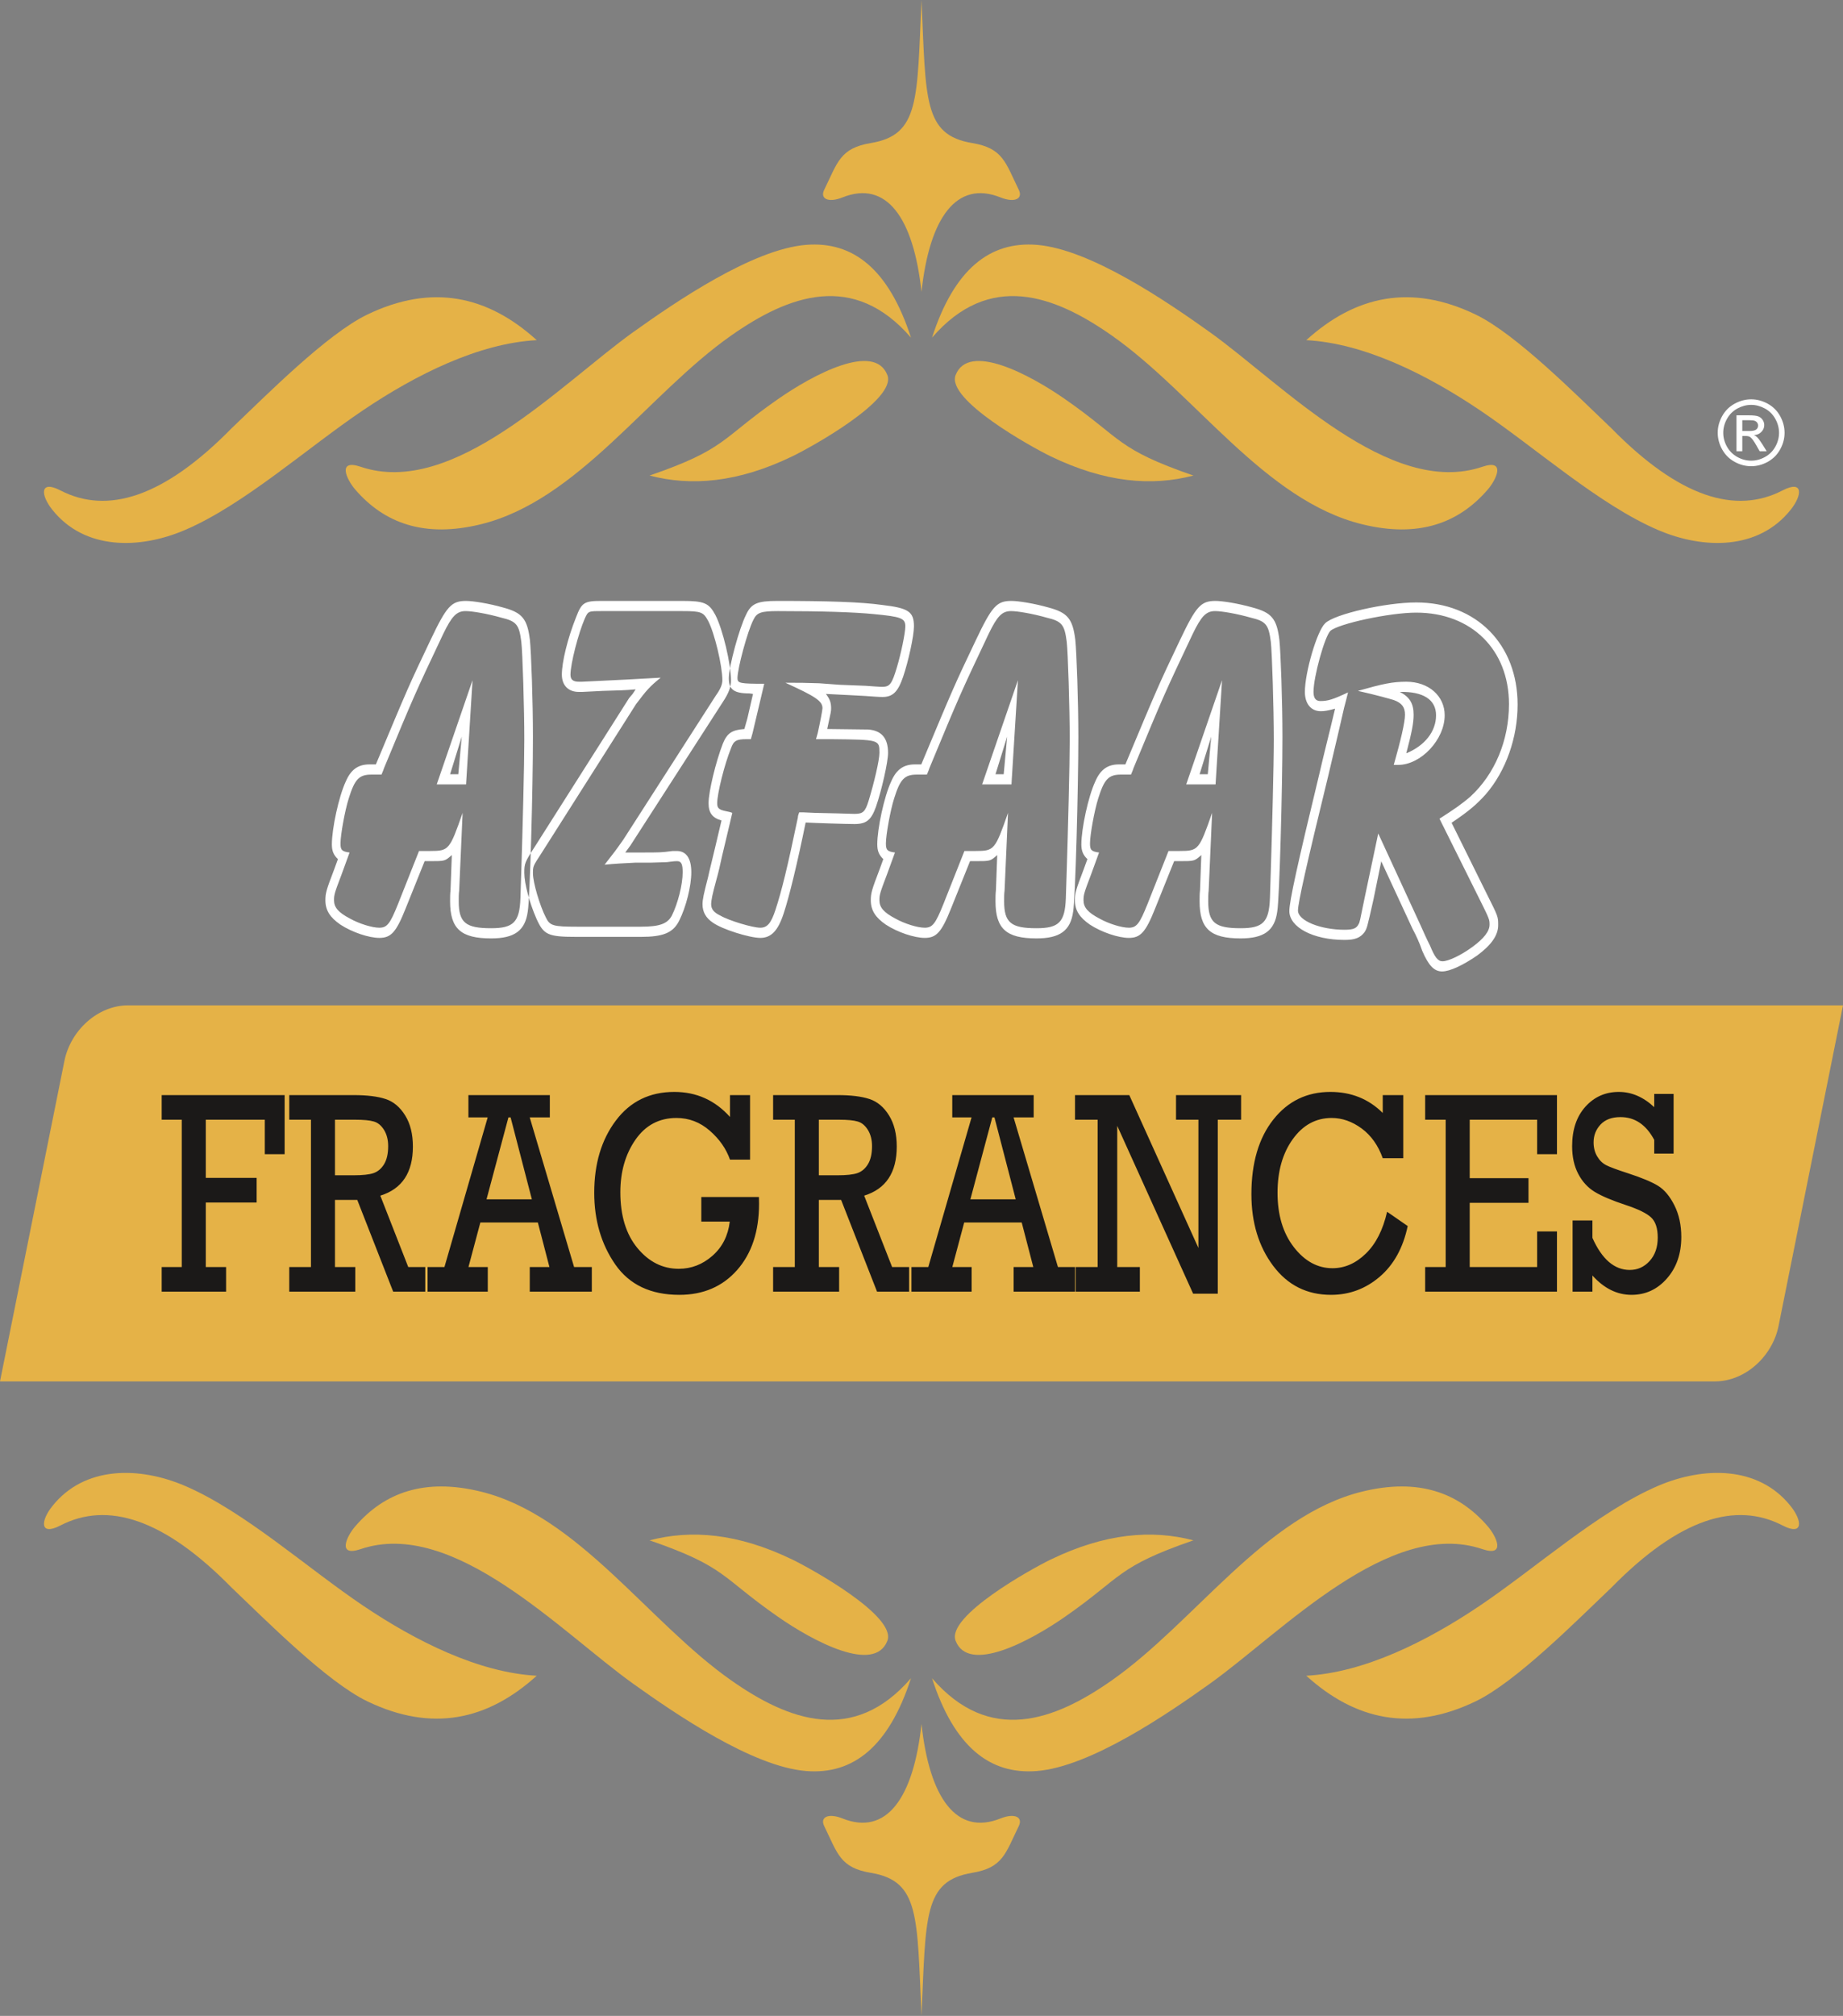
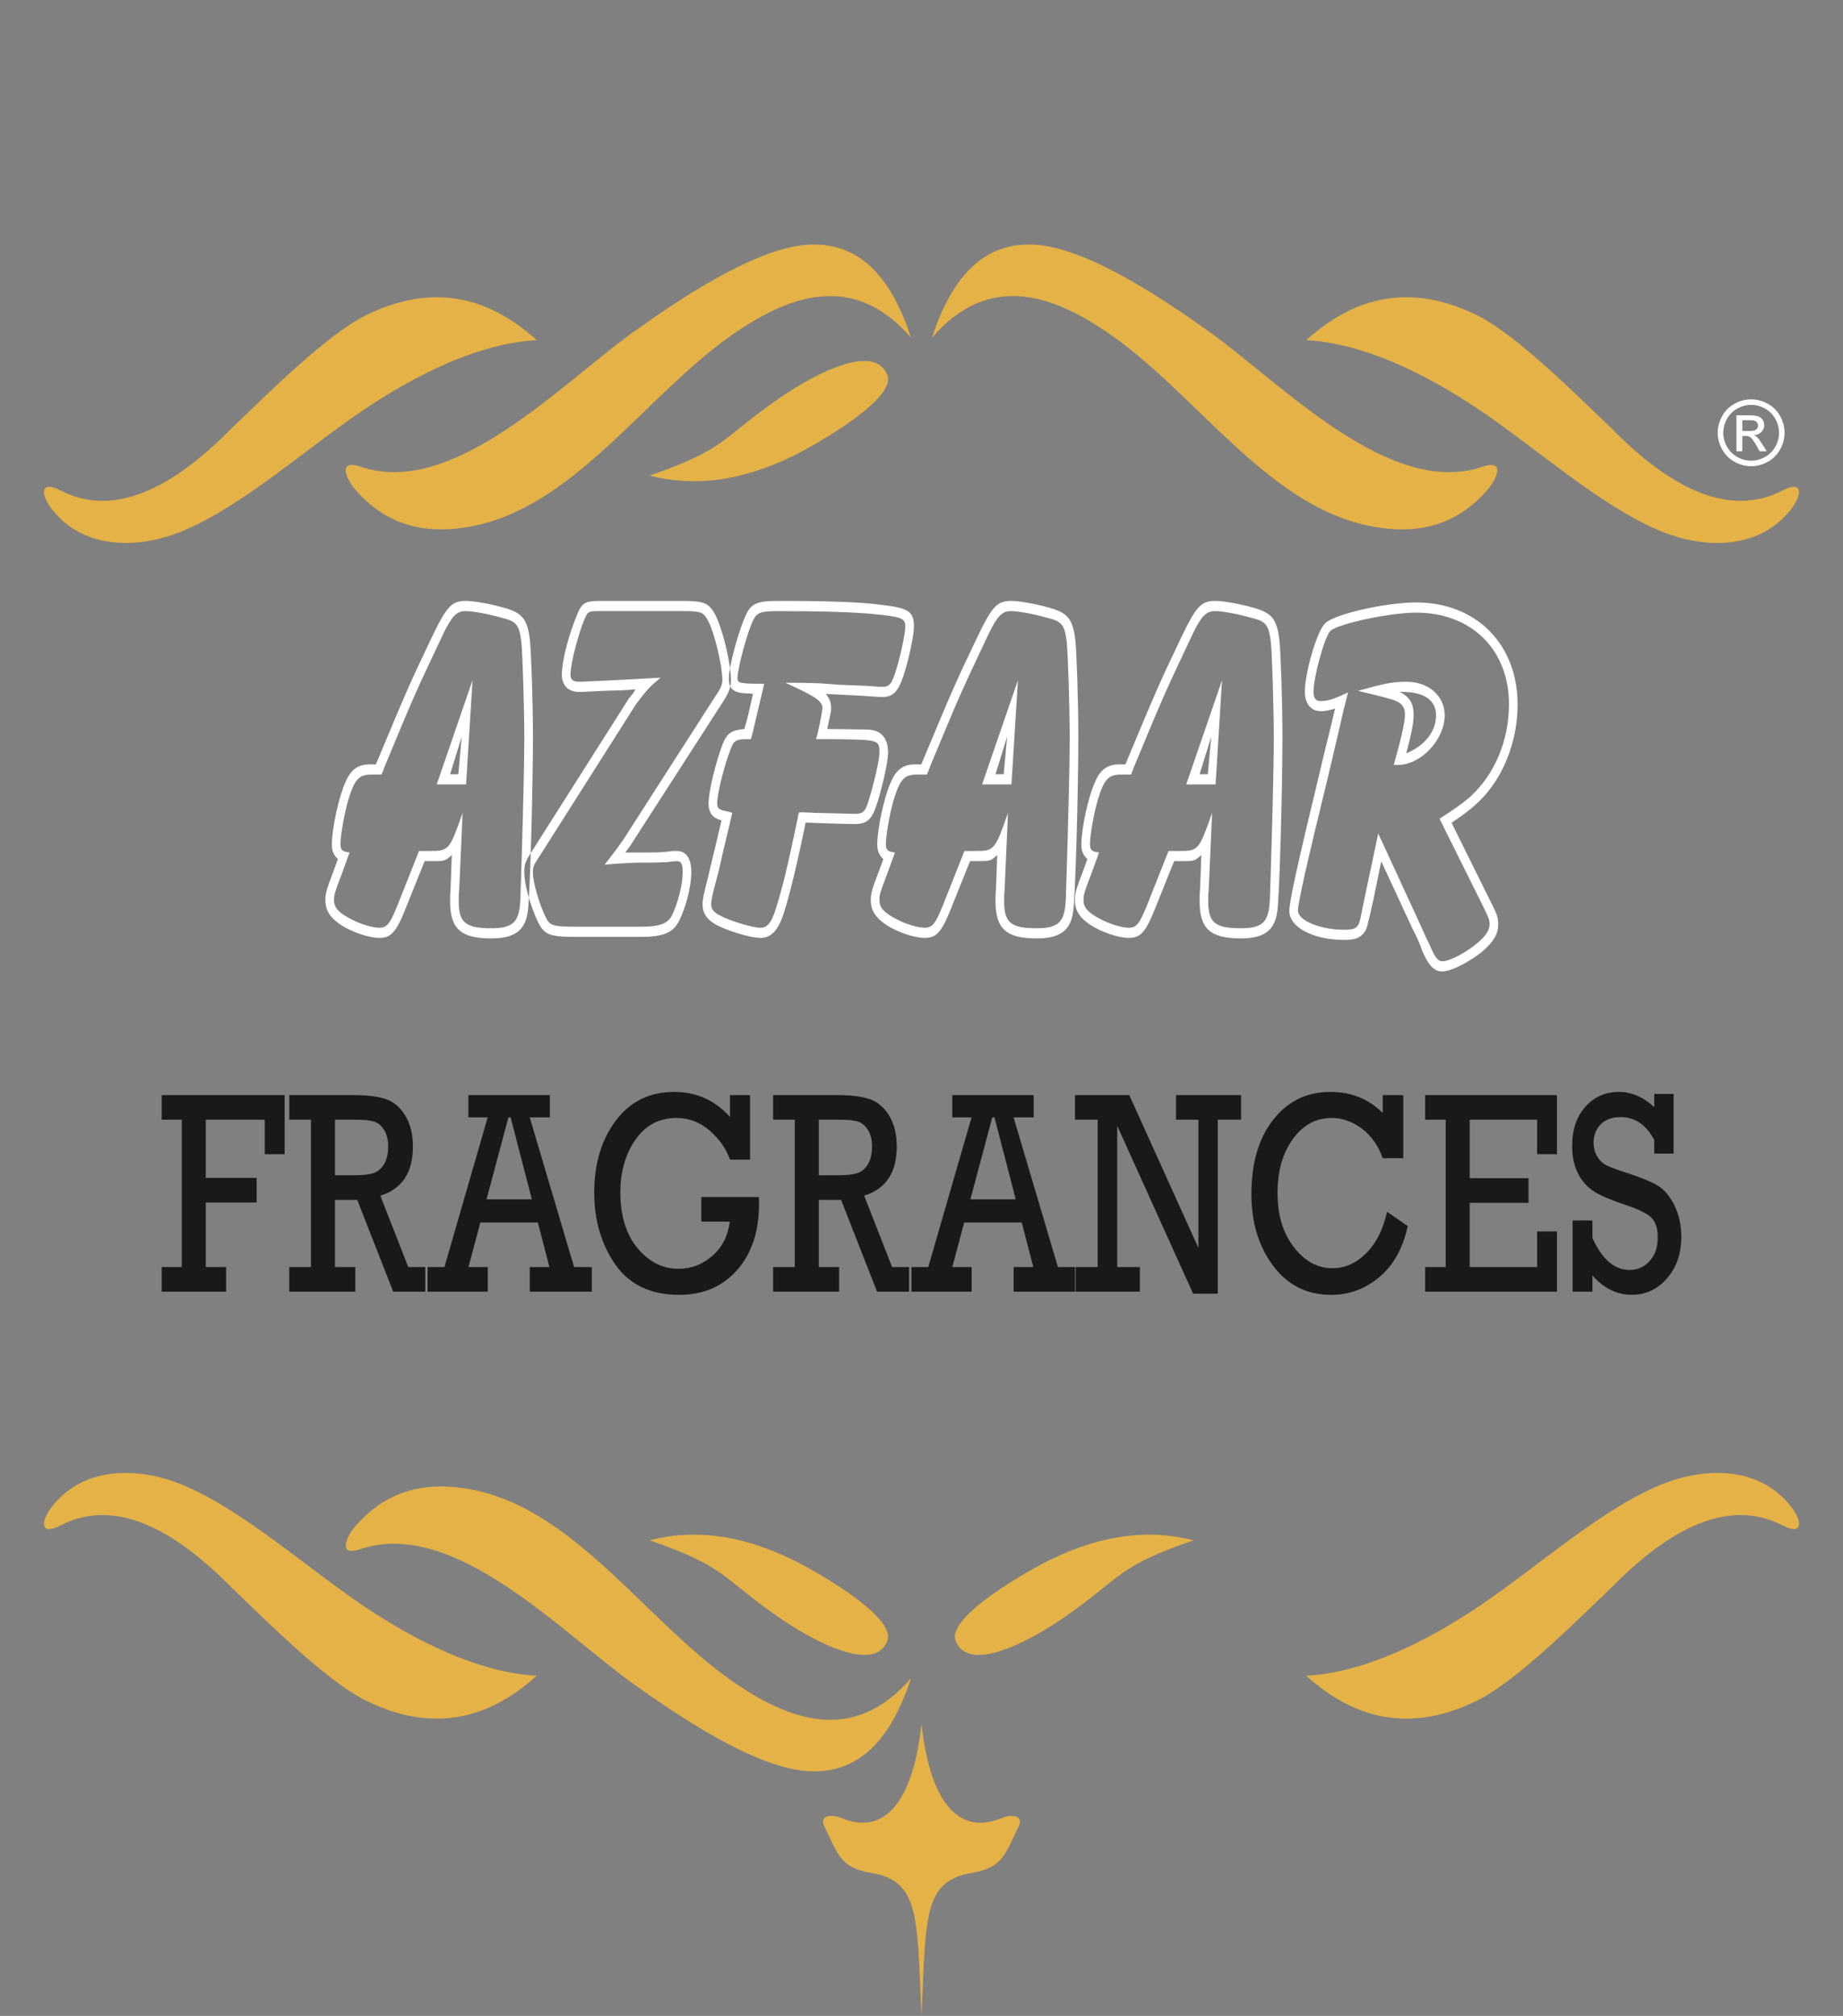
<svg xmlns="http://www.w3.org/2000/svg" viewBox="-544.62 -532.14 1300.512 1421.637" width="1300.51px" height="1421.64px">
  <rect x="-544.62" y="-532.14" width="1300.512" height="1421.637" fill="#808080" stroke="none" />
  <path fill="#e5b247" d="M -507.72 530.032 C -484.95 501.38 -446.1 502.083 -414.3 515.642 C -372.52 533.423 -327.49 573.923 -288.24 600.306 C -251.04 625.333 -206.81 647.446 -165.88 649.618 C -200.56 681.052 -239.9 689.587 -285.42 667.661 C -314.01 653.911 -357.01 610.458 -381.06 587.591 C -429.13 538.614 -468.9 526.497 -502.05 543.677 C -516.65 551.196 -516.05 540.458 -507.72 530.032 Z M -507.72 530.032" fill-opacity="1" fill-rule="evenodd" style="stroke-width: 1;" transform="matrix(1, 0, 0, 1, 4.547473508864641e-13, 2.2737367544323206e-13)" />
  <path fill="#e5b247" d="M 718.985 530.032 C 696.216 501.38 657.368 502.083 625.564 515.642 C 583.79 533.423 538.755 573.923 499.505 600.306 C 462.31 625.333 418.083 647.446 377.149 649.618 C 411.825 681.052 451.169 689.587 496.685 667.661 C 525.282 653.911 568.282 610.458 592.329 587.591 C 640.396 538.614 680.165 526.497 713.314 543.677 C 727.915 551.196 727.317 540.458 718.985 530.032 Z M 718.985 530.032" fill-opacity="1" fill-rule="evenodd" style="stroke-width: 1;" transform="matrix(1, 0, 0, 1, 4.547473508864641e-13, 2.2737367544323206e-13)" />
  <path fill="#e5b247" d="M 98.22 651.372 C 82.626 699.497 57.56 719.477 24.282 716.825 C -13.417 713.845 -67.776 676.72 -97.835 655.247 C -148.8 618.798 -224.73 538.071 -290.23 560.356 C -306.72 565.903 -300.25 551.583 -293.97 544.282 C -273.31 520.313 -244.93 510.099 -205.41 519.743 C -136.62 536.548 -87.386 611.645 -28.792 652.786 C 12.064 681.497 57.7 698.224 98.22 651.372 Z M 98.22 651.372" fill-opacity="1" fill-rule="evenodd" style="stroke-width: 1;" transform="matrix(1, 0, 0, 1, 4.547473508864641e-13, 2.2737367544323206e-13)" />
-   <path fill="#e5b247" d="M 113.048 651.372 C 128.642 699.497 153.708 719.477 186.985 716.825 C 224.685 713.845 279.044 676.72 309.103 655.247 C 360.064 618.798 435.993 538.071 501.497 560.356 C 517.989 565.903 511.521 551.583 505.239 544.282 C 484.579 520.313 456.192 510.099 416.677 519.743 C 347.888 536.548 298.653 611.645 240.06 652.786 C 199.204 681.497 153.567 698.224 113.048 651.372 Z M 113.048 651.372" fill-opacity="1" fill-rule="evenodd" style="stroke-width: 1;" transform="matrix(1, 0, 0, 1, 4.547473508864641e-13, 2.2737367544323206e-13)" />
  <path fill="#e5b247" d="M 81.552 624.981 C 88.317 607.567 27.728 574.087 14.528 567.704 C -23.995 549.079 -56.921 546.45 -86.229 554.13 C -31.854 572.923 -36.269 579.767 4.251 607.958 C 29.419 625.481 72.478 648.341 81.552 624.981 Z M 81.552 624.981" fill-opacity="1" fill-rule="evenodd" style="stroke-width: 1;" transform="matrix(1, 0, 0, 1, 4.547473508864641e-13, 2.2737367544323206e-13)" />
  <path fill="#e5b247" d="M 129.716 624.981 C 122.95 607.567 183.54 574.087 196.739 567.704 C 235.263 549.079 268.189 546.45 297.497 554.13 C 243.122 572.923 247.536 579.767 207.017 607.958 C 181.853 625.481 138.79 648.341 129.716 624.981 Z M 129.716 624.981" fill-opacity="1" fill-rule="evenodd" style="stroke-width: 1;" transform="matrix(1, 0, 0, 1, 4.547473508864641e-13, 2.2737367544323206e-13)" />
  <path fill="#e5b247" d="M 105.634 683.622 C 100.005 736.063 80.853 762.649 49.884 750.27 C 39.962 746.306 33.856 749.259 36.985 755.653 C 46.376 774.813 48.064 784.997 69.798 788.599 C 104.489 794.337 102.454 819.188 105.634 889.497 C 108.814 819.188 106.778 794.337 141.47 788.599 C 163.204 784.997 164.892 774.813 174.282 755.653 C 177.411 749.259 171.306 746.306 161.384 750.27 C 130.415 762.649 111.263 736.063 105.634 683.622 Z M 105.634 683.622" fill-opacity="1" fill-rule="evenodd" style="stroke-width: 1;" transform="matrix(1, 0, 0, 1, 4.547473508864641e-13, 2.2737367544323206e-13)" />
  <path fill="#ffffff" d="M -244.97 75.157 L -241.01 75.157 C -230.66 75.157 -230.66 75.157 -225.79 70.852 L -226.7 95.587 C -227.01 98.095 -227.01 100.962 -227.01 103.47 C -227.01 122.825 -219.39 129.638 -198.08 129.638 C -181.64 129.638 -174.03 124.259 -172.2 110.638 C -170.68 102.036 -168.55 23.841 -168.55 -12.48 C -168.55 -37.628 -169.76 -71.737 -170.68 -80.757 C -172.51 -95.812 -176.16 -100.11 -189.56 -103.7 C -199.6 -106.57 -210.87 -108.36 -215.74 -108.36 C -226.09 -108.36 -229.44 -104.77 -241.01 -80.398 C -256.24 -48.382 -256.24 -48.382 -279.38 6.934 L -283.94 6.934 C -291.86 6.934 -297.04 10.52 -300.69 19.122 C -305.56 29.575 -310.44 52.216 -310.44 63.329 C -310.44 67.985 -309.22 70.852 -306.17 73.72 L -308.91 81.247 C -314.39 95.587 -315 97.735 -315 102.755 C -315 109.923 -311.65 114.938 -304.35 119.958 C -296.12 125.333 -284.25 129.278 -276.94 129.278 C -268.72 129.278 -265.06 125.333 -258.37 108.489 L -244.97 75.157 Z M -248.93 67.985 L -263.85 105.622 C -269.33 119.243 -271.46 122.11 -276.94 122.11 C -282.12 122.11 -291.25 119.243 -297.65 115.657 C -305.87 111.356 -308.91 107.77 -308.91 102.755 C -308.91 98.813 -308.61 97.735 -303.43 84.114 L -297.95 69.063 C -303.43 68.345 -304.35 67.27 -304.35 62.61 C -304.35 56.876 -301.3 39.61 -298.56 31.009 C -294.3 17.329 -291.25 14.106 -282.42 14.106 L -275.42 14.106 C -274.51 11.954 -273.9 10.52 -273.59 9.446 C -252.28 -41.929 -252.28 -41.929 -231.88 -85.058 C -225.79 -97.605 -222.44 -101.19 -216.05 -101.19 C -211.48 -101.19 -200.82 -99.39 -190.77 -96.526 C -180.12 -94.019 -178.29 -91.511 -176.77 -79.683 C -175.85 -72.097 -174.64 -32.253 -174.64 -10.687 C -174.64 7.653 -175.85 53.29 -176.77 82.325 L -177.38 101.321 C -177.99 118.165 -182.25 122.466 -198.08 122.466 C -216.05 122.466 -220.92 118.524 -220.92 103.47 C -220.92 100.962 -220.92 98.095 -220.61 95.942 L -218.18 41.106 C -227.31 67.27 -227.92 67.985 -241.01 67.985 L -248.93 67.985 Z M -215.74 21.032 L -211.18 -52.441 L -236.44 21.032 L -215.74 21.032 Z M -221.22 13.864 L -227.01 13.864 L -218.79 -12.659 L -221.22 13.864 Z M -103.39 69.063 L -101.56 66.552 L -99.73 64.044 L -34.577 -37.03 C -30.315 -43.483 -28.792 -47.784 -28.792 -52.085 C -28.792 -63.972 -34.577 -88.226 -39.753 -98.319 C -44.319 -106.92 -47.671 -108.36 -63.198 -108.36 L -120.14 -108.36 C -132.31 -108.36 -134.14 -107.28 -138.1 -96.886 C -144.19 -81.714 -148.15 -65.046 -148.15 -56.386 C -148.15 -48.858 -143.58 -44.198 -136.27 -44.198 L -133.53 -44.198 L -119.22 -44.917 C -107.35 -45.273 -104.3 -45.273 -96.081 -45.991 L -98.214 -42.765 L -100.65 -39.898 L -167.33 65.122 C -174.33 75.872 -174.64 76.946 -174.64 83.399 C -174.64 90.927 -170.98 104.544 -166.11 115.657 C -160.94 127.126 -158.19 128.559 -137.49 128.559 L -92.429 128.559 C -76.597 128.559 -69.593 125.692 -65.331 117.091 C -60.456 107.415 -56.804 92.72 -56.804 83.04 C -56.804 73.005 -60.456 67.985 -67.155 67.985 L -69.897 67.985 C -78.116 69.063 -79.03 69.063 -91.819 69.063 L -103.39 69.063 Z M -85.729 76.231 L -74.159 75.872 C -68.374 75.157 -68.374 75.157 -66.851 75.157 C -63.808 75.157 -62.894 77.306 -62.894 83.04 C -62.894 91.642 -66.241 104.903 -70.507 113.505 C -73.55 119.243 -79.03 121.392 -92.429 121.392 L -137.49 121.392 C -154.24 121.392 -156.68 120.673 -159.41 114.938 C -163.68 106.696 -168.55 90.208 -168.55 83.759 C -168.55 78.739 -168.55 78.739 -162.46 69.419 L -95.776 -35.597 C -88.167 -45.632 -86.339 -47.784 -78.421 -54.233 C -97.3 -53.159 -110.7 -52.441 -119.22 -52.085 L -134.14 -51.366 L -135.97 -51.366 C -140.23 -51.366 -142.06 -52.8 -142.06 -56.386 C -142.06 -63.972 -136.58 -85.296 -132.01 -95.812 C -129.57 -101.19 -129.57 -101.19 -120.14 -101.19 L -63.198 -101.19 C -49.8 -101.19 -48.28 -100.47 -44.929 -94.319 C -40.362 -85.655 -34.882 -62.538 -34.882 -52.441 C -34.882 -49.573 -36.101 -46.351 -39.448 -41.691 L -104.61 59.743 C -110.39 67.985 -111 68.704 -118 77.665 C -111 76.946 -103.69 76.591 -96.386 76.231 L -85.729 76.231 Z M -13.265 -42.765 L -14.175 -38.823 L -17.222 -25.562 L -19.354 -18.034 C -28.183 -17.316 -31.53 -15.167 -34.577 -7.64 C -39.448 4.903 -44.624 26.052 -44.624 34.294 C -44.624 41.106 -41.886 44.688 -35.491 46.481 C -42.796 77.665 -43.71 80.532 -44.929 86.267 C -47.976 98.095 -48.886 102.036 -48.886 105.622 C -48.886 110.997 -46.452 115.298 -41.581 118.524 C -35.186 123.184 -15.698 129.278 -8.089 129.278 C -0.476 129.278 4.396 124.259 8.356 112.075 C 12.314 100.243 18.099 76.231 23.884 47.915 C 30.278 48.274 53.114 48.989 58.29 48.989 C 66.814 48.989 70.165 46.122 73.513 36.806 C 77.47 25.337 82.04 5.263 82.04 -1.187 C 82.04 -11.581 77.47 -16.96 68.032 -17.675 L 39.106 -18.034 C 41.849 -30.577 41.849 -30.577 41.849 -32.73 C 41.849 -36.671 40.935 -39.179 38.192 -42.765 C 58.29 -41.691 61.028 -41.691 65.899 -41.331 C 71.079 -40.972 75.646 -40.616 78.079 -40.616 C 85.388 -40.616 89.04 -44.198 92.696 -54.952 C 96.349 -65.702 100.306 -83.624 100.306 -90.437 C 100.306 -100.83 96.349 -103.34 78.079 -105.49 C 62.856 -107.64 39.411 -108.36 4.091 -108.36 C -10.218 -108.36 -14.479 -106.57 -18.136 -98.679 C -23.007 -89.003 -30.315 -62.12 -30.315 -53.874 C -30.315 -45.991 -26.964 -43.124 -15.698 -43.124 L -13.265 -42.765 Z M 31.802 -13.015 L 31.192 -10.866 L 42.149 -10.866 C 75.95 -10.507 75.95 -10.507 75.95 -1.187 C 75.95 3.829 72.294 19.599 68.337 32.505 C 65.899 40.388 64.38 41.821 58.29 41.821 L 46.11 41.466 L 30.278 41.106 L 22.36 40.747 L 19.317 40.747 C 18.708 42.54 18.403 43.255 18.403 44.333 C 11.095 79.458 6.833 96.661 2.571 109.563 C -0.476 118.884 -3.214 122.11 -8.089 122.11 C -13.569 122.11 -30.315 117.091 -36.401 113.505 C -40.972 111.356 -42.796 108.849 -42.796 105.622 C -42.796 102.755 -41.886 98.454 -39.144 88.415 C -37.62 83.04 -36.401 77.665 -35.186 71.931 C -31.226 55.083 -29.401 47.915 -27.878 41.106 C -29.706 40.388 -30.315 40.388 -31.835 40.028 C -37.315 38.954 -38.534 37.88 -38.534 34.294 C -38.534 27.485 -33.358 6.696 -28.792 -4.413 C -26.964 -9.792 -24.835 -10.866 -17.831 -10.866 L -14.784 -10.866 L -13.569 -15.167 C -10.522 -28.069 -7.78 -39.538 -5.347 -49.933 C -22.397 -49.933 -24.226 -50.292 -24.226 -53.878 C -24.226 -60.687 -17.222 -86.851 -12.96 -95.093 C -10.522 -100.11 -7.78 -101.19 4.396 -101.19 C 34.845 -101.19 58.29 -100.47 72.294 -99.04 C 91.173 -97.245 94.22 -96.171 94.22 -90.437 C 94.22 -85.776 91.173 -71.081 88.13 -61.046 C 84.778 -49.933 83.255 -47.784 78.079 -47.784 C 75.646 -47.784 71.384 -48.14 66.204 -48.499 L 47.939 -49.218 L 33.321 -50.292 C 21.142 -50.651 21.142 -50.651 9.571 -50.651 C 30.888 -40.972 35.759 -37.749 35.759 -32.73 C 35.759 -31.296 33.931 -21.976 32.407 -15.167 L 31.802 -13.015 Z M 139.892 75.157 L 143.849 75.157 C 154.2 75.157 154.2 75.157 159.071 70.852 L 158.157 95.587 C 157.853 98.095 157.853 100.962 157.853 103.47 C 157.853 122.825 165.466 129.638 186.778 129.638 C 203.22 129.638 210.833 124.259 212.661 110.638 C 214.181 102.036 216.314 23.841 216.314 -12.48 C 216.314 -37.628 215.095 -71.737 214.181 -80.757 C 212.356 -95.812 208.7 -100.11 195.306 -103.7 C 185.255 -106.57 173.989 -108.36 169.118 -108.36 C 158.767 -108.36 155.419 -104.77 143.849 -80.398 C 128.622 -48.382 128.622 -48.382 105.481 6.934 L 100.915 6.934 C 93.001 6.934 87.825 10.52 84.169 19.122 C 79.298 29.575 74.427 52.216 74.427 63.329 C 74.427 67.985 75.646 70.852 78.689 73.72 L 75.95 81.247 C 70.47 95.587 69.86 97.735 69.86 102.755 C 69.86 109.923 73.208 114.938 80.517 119.958 C 88.735 125.333 100.61 129.278 107.919 129.278 C 116.142 129.278 119.794 125.333 126.493 108.489 L 139.892 75.157 Z M 135.931 67.985 L 121.013 105.622 C 115.532 119.243 113.399 122.11 107.919 122.11 C 102.743 122.11 93.61 119.243 87.216 115.657 C 78.993 111.356 75.95 107.77 75.95 102.755 C 75.95 98.813 76.255 97.735 81.431 84.114 L 86.911 69.063 C 81.431 68.345 80.517 67.27 80.517 62.61 C 80.517 56.876 83.56 39.61 86.302 31.009 C 90.564 17.329 93.61 14.106 102.439 14.106 L 109.442 14.106 C 110.356 11.954 110.966 10.52 111.267 9.446 C 132.583 -41.929 132.583 -41.929 152.981 -85.058 C 159.071 -97.605 162.423 -101.19 168.814 -101.19 C 173.384 -101.19 184.04 -99.39 194.087 -96.526 C 204.743 -94.019 206.571 -91.511 208.095 -79.683 C 209.005 -72.097 210.224 -32.253 210.224 -10.687 C 210.224 7.653 209.005 53.29 208.095 82.325 L 207.485 101.321 C 206.876 118.165 202.614 122.466 186.778 122.466 C 168.814 122.466 163.942 118.524 163.942 103.47 C 163.942 100.962 163.942 98.095 164.247 95.942 L 166.685 41.106 C 157.552 67.27 156.939 67.985 143.849 67.985 L 135.931 67.985 Z M 169.118 21.032 L 173.685 -52.441 L 148.415 21.032 L 169.118 21.032 Z M 163.638 13.864 L 157.853 13.864 L 166.075 -12.659 L 163.638 13.864 Z M 283.907 75.157 L 287.868 75.157 C 298.22 75.157 298.22 75.157 303.091 70.852 L 302.177 95.587 C 301.872 98.095 301.872 100.962 301.872 103.47 C 301.872 122.825 309.485 129.638 330.798 129.638 C 347.239 129.638 354.853 124.259 356.677 110.638 C 358.2 102.036 360.333 23.841 360.333 -12.48 C 360.333 -37.628 359.114 -71.737 358.2 -80.757 C 356.376 -95.812 352.72 -100.11 339.325 -103.7 C 329.274 -106.57 318.009 -108.36 313.138 -108.36 C 302.786 -108.36 299.439 -104.77 287.868 -80.398 C 272.642 -48.382 272.642 -48.382 249.501 6.934 L 244.935 6.934 C 237.021 6.934 231.841 10.52 228.189 19.122 C 223.317 29.575 218.446 52.216 218.446 63.329 C 218.446 67.985 219.661 70.852 222.708 73.72 L 219.966 81.247 C 214.485 95.587 213.88 97.735 213.88 102.755 C 213.88 109.923 217.228 114.938 224.536 119.958 C 232.755 125.333 244.63 129.278 251.939 129.278 C 260.157 129.278 263.814 125.333 270.513 108.489 L 283.907 75.157 Z M 279.95 67.985 L 265.028 105.622 C 259.552 119.243 257.419 122.11 251.939 122.11 C 246.763 122.11 237.626 119.243 231.235 115.657 C 223.013 111.356 219.966 107.77 219.966 102.755 C 219.966 98.813 220.271 97.735 225.45 84.114 L 230.931 69.063 C 225.45 68.345 224.536 67.27 224.536 62.61 C 224.536 56.876 227.579 39.61 230.321 31.009 C 234.583 17.329 237.626 14.106 246.458 14.106 L 253.462 14.106 C 254.376 11.954 254.981 10.52 255.286 9.446 C 276.603 -41.929 276.603 -41.929 297.001 -85.058 C 303.091 -97.605 306.439 -101.19 312.833 -101.19 C 317.399 -101.19 328.06 -99.39 338.106 -96.526 C 348.763 -94.019 350.591 -91.511 352.11 -79.683 C 353.024 -72.097 354.243 -32.253 354.243 -10.687 C 354.243 7.653 353.024 53.29 352.11 82.325 L 351.501 101.321 C 350.892 118.165 346.63 122.466 330.798 122.466 C 312.833 122.466 307.962 118.524 307.962 103.47 C 307.962 100.962 307.962 98.095 308.267 95.942 L 310.704 41.106 C 301.567 67.27 300.958 67.985 287.868 67.985 L 279.95 67.985 Z M 313.138 21.032 L 317.704 -52.441 L 292.435 21.032 L 313.138 21.032 Z M 307.657 13.864 L 301.872 13.864 L 310.095 -12.659 L 307.657 13.864 Z M 479.689 48.095 C 492.478 39.493 497.653 34.833 503.743 28.083 C 518.052 11.595 526.274 -11.999 526.274 -35.237 C 526.274 -77.89 497.044 -107.28 454.72 -107.28 C 433.103 -107.28 396.868 -99.04 390.478 -92.585 C 384.692 -87.21 376.165 -57.819 376.165 -44.198 C 376.165 -35.956 380.427 -30.577 387.431 -30.577 C 389.868 -30.577 392.302 -30.937 397.478 -32.37 L 394.13 -18.452 C 391.692 -8.417 388.954 2.337 386.517 13.028 C 370.685 78.501 365.204 103.532 365.204 110.341 C 365.204 121.751 381.95 130.712 404.177 130.712 C 411.485 130.712 415.138 129.278 418.185 125.333 C 420.009 122.466 420.009 122.466 424.579 102.099 L 430.06 75.274 L 452.286 123.184 C 454.415 127.126 456.853 132.145 458.981 138.415 C 463.552 148.989 467.509 152.934 472.989 152.934 C 478.47 152.934 487.603 148.63 497.653 141.763 C 507.7 134.356 512.571 127.485 512.571 120.317 C 512.571 114.282 512.571 114.282 504.653 98.513 L 479.689 48.095 Z M 499.478 102.099 C 506.481 116.075 506.481 116.434 506.481 119.958 C 506.481 124.618 502.524 129.638 494.606 135.489 C 486.083 141.763 477.251 145.767 473.294 145.767 C 469.946 145.767 467.814 142.837 464.466 134.712 C 462.028 129.993 459.896 124.977 457.462 119.661 L 427.927 55.622 L 418.485 100.306 C 414.833 118.227 414.833 118.227 414.224 119.302 C 412.704 122.466 410.571 123.544 404.177 123.544 C 387.126 123.544 371.294 117.149 371.294 109.981 C 371.294 104.606 377.384 77.427 392.606 15.181 C 398.696 -10.566 401.435 -22.394 403.872 -33.089 C 404.786 -36.671 405.7 -39.898 406.614 -43.839 C 395.958 -38.823 392.302 -37.749 387.126 -37.749 C 383.778 -37.749 382.255 -39.898 382.255 -44.198 C 382.255 -54.952 390.169 -83.265 394.13 -87.21 C 399.61 -92.226 435.845 -100.11 454.72 -100.11 C 493.692 -100.11 520.185 -73.948 520.185 -35.597 C 520.185 -9.851 510.138 13.747 493.087 29.517 C 486.997 34.833 481.212 38.774 471.161 45.227 L 499.478 102.099 Z M 441.931 7.294 C 458.071 7.294 474.817 -10.566 474.817 -27.71 C 474.817 -41.331 463.552 -51.366 447.72 -51.366 C 437.974 -51.366 431.274 -49.933 413.614 -44.917 C 427.927 -41.691 436.454 -39.179 438.888 -38.464 C 444.673 -36.312 446.806 -33.444 446.806 -28.069 C 446.806 -22.753 443.759 -9.851 438.888 7.294 L 441.931 7.294 Z M 443.149 -44.198 C 459.591 -44.558 468.728 -38.823 468.728 -27.71 C 468.728 -16.3 460.81 -6.265 447.72 -0.89 C 451.677 -15.944 452.896 -22.394 452.896 -28.069 C 452.896 -35.956 450.153 -40.616 443.149 -44.198 Z M 443.149 -44.198" fill-opacity="1" fill-rule="evenodd" style="stroke-width: 1;" transform="matrix(1, 0, 0, 1, 4.547473508864641e-13, 2.2737367544323206e-13)" />
  <path fill="#e5b247" d="M -507.72 -172.68 C -484.95 -144.03 -446.1 -144.73 -414.3 -158.29 C -372.52 -176.07 -327.49 -216.57 -288.24 -242.95 C -251.04 -267.98 -206.81 -290.09 -165.88 -292.26 C -200.56 -323.7 -239.9 -332.23 -285.42 -310.31 C -314.01 -296.56 -357.01 -253.1 -381.06 -230.24 C -429.13 -181.26 -468.9 -169.14 -502.05 -186.32 C -516.65 -193.84 -516.05 -183.1 -507.72 -172.68 Z M -507.72 -172.68" fill-opacity="1" fill-rule="evenodd" style="stroke-width: 1;" transform="matrix(1, 0, 0, 1, 4.547473508864641e-13, 2.2737367544323206e-13)" />
  <path fill="#e5b247" d="M 718.985 -172.68 C 696.216 -144.03 657.368 -144.73 625.564 -158.29 C 583.79 -176.07 538.755 -216.57 499.505 -242.95 C 462.31 -267.98 418.083 -290.09 377.149 -292.26 C 411.825 -323.7 451.169 -332.23 496.685 -310.31 C 525.282 -296.56 568.282 -253.1 592.329 -230.24 C 640.396 -181.26 680.165 -169.14 713.314 -186.32 C 727.915 -193.84 727.317 -183.1 718.985 -172.68 Z M 718.985 -172.68" fill-opacity="1" fill-rule="evenodd" style="stroke-width: 1;" transform="matrix(1, 0, 0, 1, 4.547473508864641e-13, 2.2737367544323206e-13)" />
  <path fill="#e5b247" d="M 98.22 -294.02 C 82.626 -342.14 57.56 -362.12 24.282 -359.47 C -13.417 -356.49 -67.776 -319.37 -97.835 -297.89 C -148.8 -261.44 -224.73 -180.72 -290.23 -203 C -306.72 -208.55 -300.25 -194.23 -293.97 -186.93 C -273.31 -162.96 -244.93 -152.75 -205.41 -162.39 C -136.62 -179.19 -87.386 -254.29 -28.792 -295.43 C 12.064 -324.14 57.7 -340.87 98.22 -294.02 Z M 98.22 -294.02" fill-opacity="1" fill-rule="evenodd" style="stroke-width: 1;" transform="matrix(1, 0, 0, 1, 4.547473508864641e-13, 2.2737367544323206e-13)" />
  <path fill="#e5b247" d="M 113.048 -294.02 C 128.642 -342.14 153.708 -362.12 186.985 -359.47 C 224.685 -356.49 279.044 -319.37 309.103 -297.89 C 360.064 -261.44 435.993 -180.72 501.497 -203 C 517.989 -208.55 511.521 -194.23 505.239 -186.93 C 484.579 -162.96 456.192 -152.75 416.677 -162.39 C 347.888 -179.19 298.653 -254.29 240.06 -295.43 C 199.204 -324.14 153.567 -340.87 113.048 -294.02 Z M 113.048 -294.02" fill-opacity="1" fill-rule="evenodd" style="stroke-width: 1;" transform="matrix(1, 0, 0, 1, 4.547473508864641e-13, 2.2737367544323206e-13)" />
  <path fill="#e5b247" d="M 81.552 -267.63 C 88.317 -250.21 27.728 -216.73 14.528 -210.35 C -23.995 -191.73 -56.921 -189.1 -86.229 -196.78 C -31.854 -215.57 -36.269 -222.41 4.251 -250.6 C 29.419 -268.13 72.478 -290.99 81.552 -267.63 Z M 81.552 -267.63" fill-opacity="1" fill-rule="evenodd" style="stroke-width: 1;" transform="matrix(1, 0, 0, 1, 4.547473508864641e-13, 2.2737367544323206e-13)" />
-   <path fill="#e5b247" d="M 129.716 -267.63 C 122.95 -250.21 183.54 -216.73 196.739 -210.35 C 235.263 -191.73 268.189 -189.1 297.497 -196.78 C 243.122 -215.57 247.536 -222.41 207.017 -250.6 C 181.853 -268.13 138.79 -290.99 129.716 -267.63 Z M 129.716 -267.63" fill-opacity="1" fill-rule="evenodd" style="stroke-width: 1;" transform="matrix(1, 0, 0, 1, 4.547473508864641e-13, 2.2737367544323206e-13)" />
-   <path fill="#e5b247" d="M 105.634 -326.27 C 100.005 -378.71 80.853 -405.3 49.884 -392.92 C 39.962 -388.95 33.856 -391.9 36.985 -398.3 C 46.376 -417.46 48.064 -427.64 69.798 -431.25 C 104.489 -436.98 102.454 -461.83 105.634 -532.14 C 108.814 -461.83 106.778 -436.98 141.47 -431.25 C 163.204 -427.64 164.892 -417.46 174.282 -398.3 C 177.411 -391.9 171.306 -388.95 161.384 -392.92 C 130.415 -405.3 111.263 -378.71 105.634 -326.27 Z M 105.634 -326.27" fill-opacity="1" fill-rule="evenodd" style="stroke-width: 1;" transform="matrix(1, 0, 0, 1, 4.547473508864641e-13, 2.2737367544323206e-13)" />
-   <path fill="#e5b247" d="M -454.22 176.852 L 755.892 176.852 L 710.431 402.892 C 706.142 424.231 687.036 442.048 665.485 442.048 L -544.62 442.048 L -499.16 216.009 C -494.87 194.669 -475.77 176.852 -454.22 176.852 Z M -454.22 176.852" fill-opacity="1" fill-rule="evenodd" style="stroke-width: 1;" transform="matrix(1, 0, 0, 1, 4.547473508864641e-13, 2.2737367544323206e-13)" />
  <path fill="#1b1918" d="M -416.36 361.407 L -416.36 257.497 L -430.52 257.497 L -430.52 240.142 L -343.77 240.142 L -343.77 281.79 L -357.76 281.79 L -357.76 257.497 L -399.4 257.497 L -399.4 298.528 L -363.52 298.528 L -363.52 315.884 L -399.4 315.884 L -399.4 361.407 L -385.08 361.407 L -385.08 378.763 L -430.52 378.763 L -430.52 361.407 L -416.36 361.407 Z M -325.19 361.407 L -325.19 257.497 L -340.5 257.497 L -340.5 240.142 L -295.13 240.142 C -285.63 240.142 -278.12 241.059 -272.55 242.899 C -266.98 244.7 -262.37 248.579 -258.72 254.466 C -255.07 260.317 -253.26 267.669 -253.26 276.446 C -253.26 294.786 -260.91 306.321 -276.25 311.052 L -256.53 361.407 L -242.89 361.407 L -242.89 378.763 L -267.17 378.763 L -292.52 314.044 L -308.24 314.044 L -308.24 361.407 L -293.92 361.407 L -293.92 378.763 L -340.5 378.763 L -340.5 361.407 L -325.19 361.407 Z M -308.24 296.692 L -295.1 296.692 C -288.73 296.692 -284.04 296.181 -281.03 295.161 C -278.01 294.106 -275.51 292.032 -273.59 288.868 C -271.67 285.704 -270.71 281.45 -270.71 276.142 C -270.71 271.614 -271.7 267.806 -273.64 264.673 C -275.59 261.544 -277.98 259.571 -280.86 258.755 C -283.71 257.903 -288.08 257.497 -293.98 257.497 L -308.24 257.497 L -308.24 296.692 Z M -165.09 329.97 L -205.66 329.97 L -214.05 361.407 L -200.42 361.407 L -200.42 378.763 L -244.54 378.763 L -244.54 361.407 L -231.01 361.407 L -200.48 255.864 L -214.09 255.864 L -214.09 240.142 L -156.63 240.142 L -156.63 255.864 L -170.82 255.864 L -139.51 361.407 L -127 361.407 L -127 378.763 L -170.79 378.763 L -170.79 361.407 L -156.91 361.407 L -165.09 329.97 Z M -169.31 313.638 L -184.31 255.864 L -185.85 255.864 L -201.3 313.638 L -169.31 313.638 Z M -49.745 312.005 L -9.085 312.005 C -9.03 313.806 -9.003 315.372 -9.003 316.767 C -9.003 336.227 -14.163 351.813 -24.448 363.485 C -34.737 375.153 -48.347 381.009 -65.218 381.009 C -85.44 381.009 -100.5 373.86 -110.43 359.606 C -120.33 345.349 -125.3 328.474 -125.3 309.009 C -125.3 288.595 -120.23 271.649 -110.08 258.142 C -99.95 244.634 -86.179 237.895 -68.788 237.895 C -53.175 237.895 -40.061 243.782 -29.499 255.556 L -29.499 240.142 L -15.343 240.142 L -15.343 285.669 L -29.499 285.669 C -32.186 278.013 -36.933 271.173 -43.792 265.22 C -50.624 259.263 -58.44 256.27 -67.249 256.27 C -79.487 256.27 -89.144 261.407 -96.249 271.649 C -103.33 281.892 -106.87 294.208 -106.87 308.669 C -106.87 325.204 -102.83 338.341 -94.765 348.071 C -86.729 357.767 -77.015 362.634 -65.659 362.634 C -56.769 362.634 -48.839 359.571 -41.87 353.446 C -34.901 347.321 -30.843 339.294 -29.663 329.356 L -49.745 329.356 L -49.745 312.005 Z M 16.235 361.407 L 16.235 257.497 L 0.927 257.497 L 0.927 240.142 L 46.306 240.142 C 55.798 240.142 63.314 241.059 68.884 242.899 C 74.454 244.7 79.064 248.579 82.712 254.466 C 86.36 260.317 88.173 267.669 88.173 276.446 C 88.173 294.786 80.517 306.321 65.181 311.052 L 84.907 361.407 L 98.54 361.407 L 98.54 378.763 L 74.263 378.763 L 48.911 314.044 L 33.192 314.044 L 33.192 361.407 L 47.513 361.407 L 47.513 378.763 L 0.927 378.763 L 0.927 361.407 L 16.235 361.407 Z M 33.192 296.692 L 46.333 296.692 C 52.696 296.692 57.388 296.181 60.407 295.161 C 63.423 294.106 65.923 292.032 67.841 288.868 C 69.763 285.704 70.724 281.45 70.724 276.142 C 70.724 271.614 69.735 267.806 67.786 264.673 C 65.841 261.544 63.45 259.571 60.571 258.755 C 57.72 257.903 53.356 257.497 47.458 257.497 L 33.192 257.497 L 33.192 296.692 Z M 176.349 329.97 L 135.771 329.97 L 127.376 361.407 L 141.013 361.407 L 141.013 378.763 L 96.896 378.763 L 96.896 361.407 L 110.423 361.407 L 140.958 255.864 L 127.349 255.864 L 127.349 240.142 L 184.798 240.142 L 184.798 255.864 L 170.614 255.864 L 201.919 361.407 L 214.427 361.407 L 214.427 378.763 L 170.642 378.763 L 170.642 361.407 L 184.524 361.407 L 176.349 329.97 Z M 172.122 313.638 L 157.118 255.864 L 155.579 255.864 L 140.134 313.638 L 172.122 313.638 Z M 229.931 361.407 L 229.931 257.497 L 213.962 257.497 L 213.962 240.142 L 252.263 240.142 L 301.04 347.934 L 301.04 257.497 L 285.239 257.497 L 285.239 240.142 L 331.165 240.142 L 331.165 257.497 L 314.704 257.497 L 314.704 380.192 L 297.31 380.192 L 243.755 261.817 L 243.755 361.407 L 259.724 361.407 L 259.724 378.763 L 213.962 378.763 L 213.962 361.407 L 229.931 361.407 Z M 434.185 322.415 L 448.728 332.485 C 445.462 347.899 438.849 359.845 428.892 368.313 C 418.958 376.786 407.517 381.009 394.595 381.009 C 377.642 381.009 364.032 374.2 353.798 360.556 C 343.567 346.946 338.435 330.071 338.435 309.997 C 338.435 287.981 343.595 270.458 353.88 257.427 C 364.169 244.395 377.614 237.895 394.185 237.895 C 408.833 237.895 421.126 242.829 431.11 252.731 L 431.11 240.142 L 445.599 240.142 L 445.599 284.645 L 431.11 284.645 C 427.903 275.63 422.935 268.622 416.243 263.688 C 409.521 258.755 402.47 256.27 395.091 256.27 C 383.923 256.27 374.759 261.27 367.599 271.243 C 360.439 281.212 356.872 293.802 356.872 309.044 C 356.872 324.696 360.712 337.454 368.368 347.356 C 376.048 357.259 385.13 362.224 395.638 362.224 C 404.282 362.224 412.126 358.79 419.204 351.88 C 426.282 345.009 431.274 335.177 434.185 322.415 Z M 475.528 361.407 L 475.528 257.497 L 461.044 257.497 L 461.044 240.142 L 554.048 240.142 L 554.048 281.79 L 540.06 281.79 L 540.06 257.497 L 492.485 257.497 L 492.485 298.735 L 533.966 298.735 L 533.966 316.087 L 492.485 316.087 L 492.485 361.407 L 540.06 361.407 L 540.06 336.298 L 554.048 336.298 L 554.048 378.763 L 461.044 378.763 L 461.044 361.407 L 475.528 361.407 Z M 565.079 378.763 L 565.079 328.54 L 579.071 328.54 L 579.071 340.821 C 585.794 355.895 594.571 363.45 605.407 363.45 C 610.95 363.45 615.614 361.341 619.427 357.153 C 623.243 352.97 625.161 347.458 625.161 340.653 C 625.161 334.052 623.599 329.321 620.497 326.431 C 617.399 323.505 611.528 320.645 602.884 317.755 C 592.845 314.454 585.435 311.29 580.606 308.329 C 575.778 305.368 571.911 301.149 569.056 295.673 C 566.177 290.192 564.751 283.696 564.751 276.177 C 564.751 264.54 567.876 255.251 574.134 248.309 C 580.388 241.368 588.263 237.895 597.7 237.895 C 606.669 237.895 615.009 241.47 622.692 248.649 L 622.692 239.325 L 636.356 239.325 L 636.356 281.38 L 622.692 281.38 L 622.692 271.72 C 616.931 261.001 609.032 255.657 598.907 255.657 C 592.79 255.657 588.095 257.392 584.806 260.899 C 581.54 264.403 579.896 268.587 579.896 273.454 C 579.896 277.196 580.716 280.462 582.392 283.286 C 584.064 286.145 586.177 288.22 588.755 289.548 C 591.337 290.876 596.384 292.747 603.954 295.196 C 613.806 298.392 620.966 301.388 625.435 304.145 C 629.88 306.899 633.724 311.493 636.958 317.958 C 640.169 324.388 641.786 331.806 641.786 340.177 C 641.786 351.981 638.415 361.747 631.665 369.438 C 624.915 377.161 616.575 381.009 606.642 381.009 C 596.439 381.009 587.247 376.446 579.071 367.364 L 579.071 378.763 L 565.079 378.763 Z M 565.079 378.763" fill-opacity="1" fill-rule="evenodd" style="stroke-width: 1;" transform="matrix(1, 0, 0, 1, 4.547473508864641e-13, 2.2737367544323206e-13)" />
  <path fill="#ffffff" d="M 691.095 -250.53 C 695.052 -250.53 698.911 -249.52 702.689 -247.48 C 706.454 -245.45 709.399 -242.54 711.501 -238.76 C 713.603 -234.98 714.657 -231.03 714.657 -226.94 C 714.657 -222.87 713.622 -218.96 711.544 -215.21 C 709.474 -211.46 706.571 -208.55 702.829 -206.48 C 699.083 -204.4 695.169 -203.36 691.095 -203.36 C 687.009 -203.36 683.095 -204.4 679.349 -206.48 C 675.606 -208.55 672.692 -211.46 670.614 -215.21 C 668.536 -218.96 667.489 -222.87 667.489 -226.94 C 667.489 -231.03 668.544 -234.98 670.657 -238.76 C 672.778 -242.54 675.724 -245.45 679.489 -247.48 C 683.267 -249.52 687.126 -250.53 691.095 -250.53 Z M 691.095 -246.62 C 687.778 -246.62 684.544 -245.77 681.411 -244.08 C 678.274 -242.38 675.821 -239.95 674.048 -236.79 C 672.278 -233.63 671.392 -230.35 671.392 -226.94 C 671.392 -223.53 672.267 -220.28 674.005 -217.16 C 675.747 -214.05 678.177 -211.62 681.302 -209.88 C 684.427 -208.14 687.692 -207.26 691.095 -207.26 C 694.485 -207.26 697.751 -208.14 700.876 -209.88 C 704.001 -211.62 706.435 -214.05 708.161 -217.16 C 709.888 -220.28 710.755 -223.53 710.755 -226.94 C 710.755 -230.35 709.868 -233.63 708.106 -236.79 C 706.349 -239.95 703.896 -242.38 700.747 -244.08 C 697.599 -245.77 694.38 -246.62 691.095 -246.62 Z M 680.735 -213.92 L 680.735 -239.26 L 689.462 -239.26 C 692.45 -239.26 694.603 -239.03 695.939 -238.56 C 697.282 -238.09 698.337 -237.28 699.138 -236.11 C 699.927 -234.94 700.321 -233.71 700.321 -232.4 C 700.321 -230.55 699.661 -228.93 698.325 -227.57 C 697.005 -226.19 695.243 -225.42 693.048 -225.25 C 693.942 -224.88 694.669 -224.43 695.2 -223.91 C 696.224 -222.91 697.474 -221.24 698.954 -218.88 L 702.048 -213.92 L 697.079 -213.92 L 694.817 -217.91 C 693.048 -221.06 691.606 -223.03 690.517 -223.82 C 689.771 -224.4 688.685 -224.68 687.243 -224.68 L 684.833 -224.68 L 684.833 -213.92 L 680.735 -213.92 Z M 684.833 -228.19 L 689.802 -228.19 C 692.181 -228.19 693.806 -228.55 694.669 -229.25 C 695.532 -229.95 695.97 -230.89 695.97 -232.05 C 695.97 -232.79 695.755 -233.46 695.341 -234.05 C 694.923 -234.65 694.349 -235.09 693.61 -235.37 C 692.864 -235.66 691.501 -235.81 689.493 -235.81 L 684.833 -235.81 L 684.833 -228.19 Z M 684.833 -228.19" fill-opacity="1" fill-rule="evenodd" style="stroke-width: 1;" transform="matrix(1, 0, 0, 1, 4.547473508864641e-13, 2.2737367544323206e-13)" />
</svg>